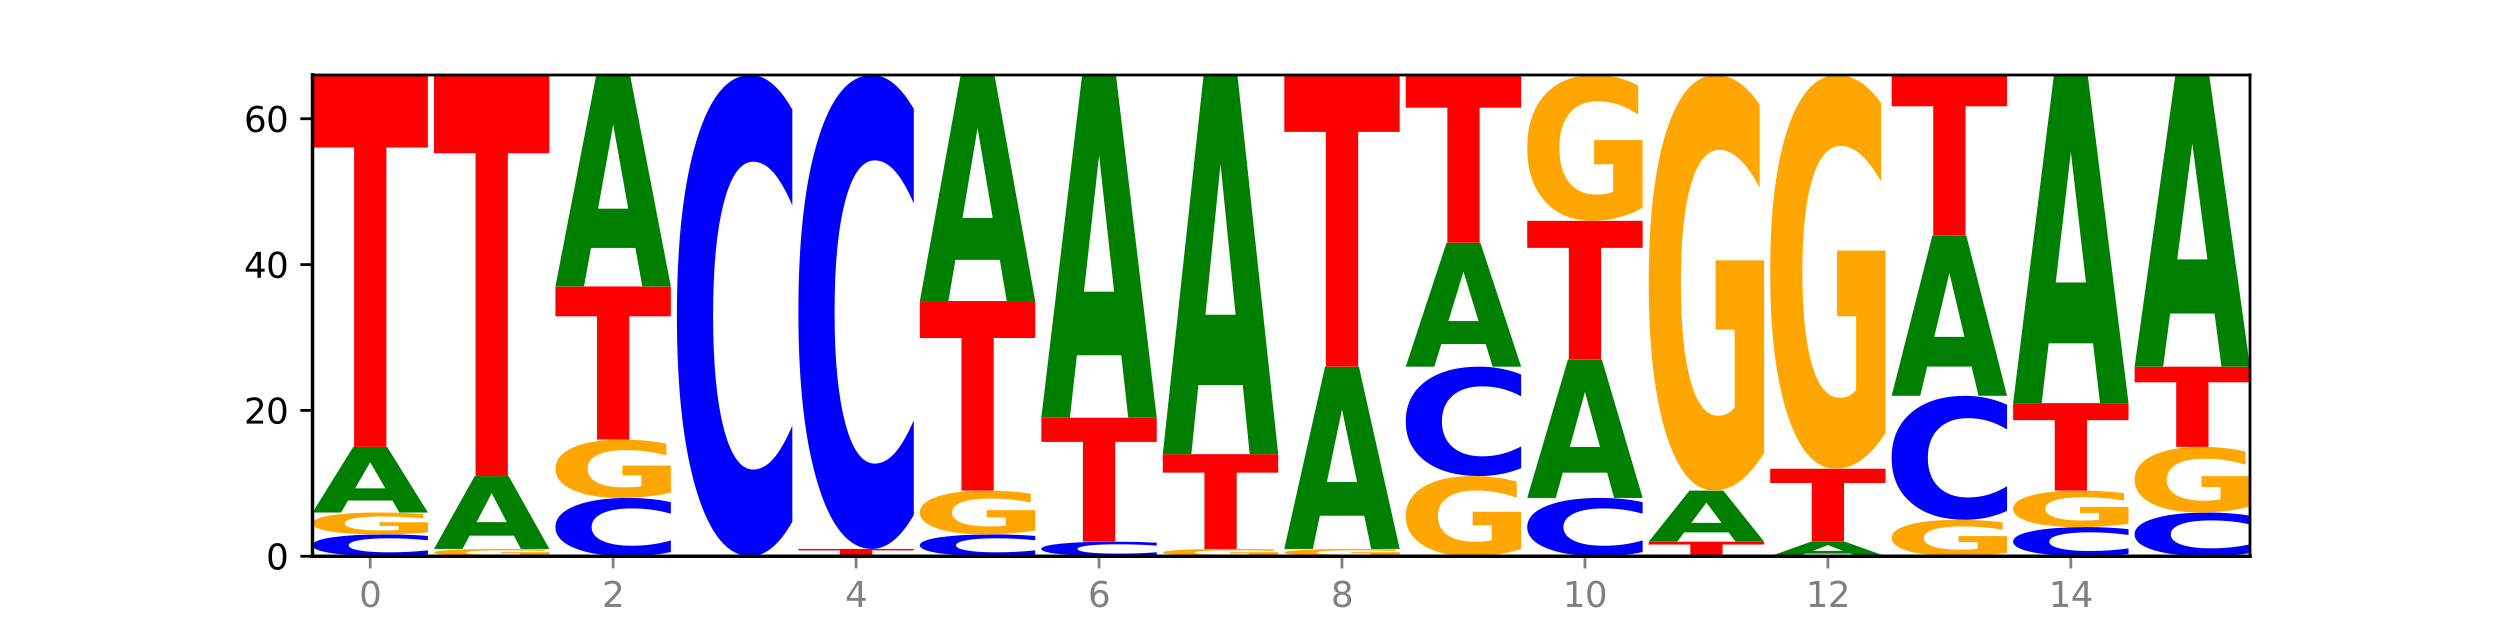
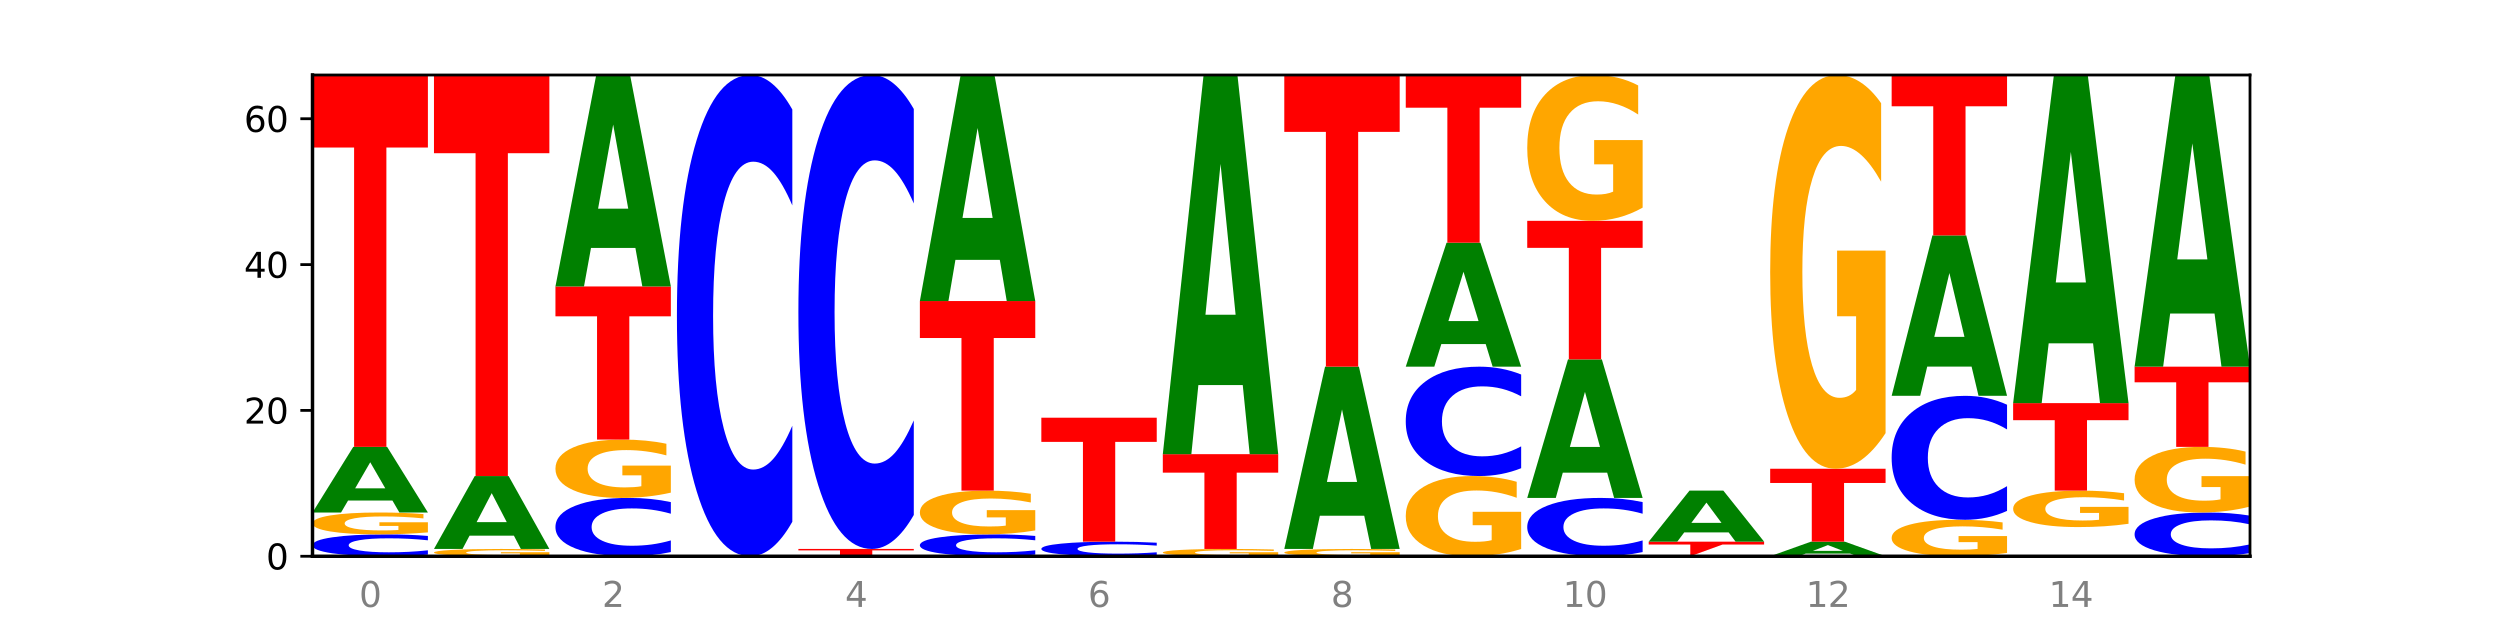
<svg xmlns="http://www.w3.org/2000/svg" xmlns:xlink="http://www.w3.org/1999/xlink" width="720pt" height="180pt" viewBox="0 0 720 180" version="1.1">
  <defs>
    <style type="text/css">*{stroke-linejoin: round; stroke-linecap: butt}</style>
  </defs>
  <g id="figure_1">
    <g id="patch_1">
      <path d="M 0 180  L 720 180  L 720 0  L 0 0  z " style="fill: #ffffff" />
    </g>
    <g id="axes_1">
      <g id="patch_2">
        <path d="M 90 160.2  L 648 160.2  L 648 21.6  L 90 21.6  z " style="fill: #ffffff" />
      </g>
      <g id="line2d_1">
        <path d="M 90 160.2  L 648 160.2  " clip-path="url(#pd2a10b1e8c)" style="fill: none; stroke: #000000; stroke-width: 0.5; stroke-linecap: square" />
      </g>
      <g id="patch_3">
        <path d="M 123.235 159.748  Q 120.455 159.972 117.449 160.085  Q 114.443 160.2 111.169 160.2  Q 101.405 160.2 95.702 159.351  Q 90 158.503 90 157.052  Q 90 155.596 95.702 154.749  Q 101.405 153.9 111.169 153.9  Q 114.443 153.9 117.449 154.015  Q 120.455 154.128 123.235 154.352  L 123.235 155.607  Q 120.43 155.311 117.708 155.173  Q 114.987 155.035 111.981 155.035  Q 106.588 155.035 103.498 155.572  Q 100.417 156.108 100.417 157.052  Q 100.417 157.992 103.498 158.529  Q 106.588 159.065 111.981 159.065  Q 114.987 159.065 117.708 158.927  Q 120.43 158.788 123.235 158.491  L 123.235 159.748  z " clip-path="url(#pd2a10b1e8c)" style="fill: #0000ff" />
      </g>
      <g id="patch_4">
        <path d="M 123.235 153.33  Q 119.883 153.615 116.278 153.758  Q 112.673 153.9 108.83 153.9  Q 100.145 153.9 95.072 153.051  Q 90 152.203 90 150.752  Q 90 149.284 95.162 148.442  Q 100.331 147.6 109.321 147.6  Q 112.785 147.6 115.958 147.715  Q 119.138 147.828 121.954 148.052  L 121.954 149.307  Q 119.049 149.02 116.174 148.878  Q 113.299 148.735 110.409 148.735  Q 105.061 148.735 102.163 149.258  Q 99.266 149.78 99.266 150.752  Q 99.266 151.715 102.059 152.241  Q 104.852 152.765 109.992 152.765  Q 111.392 152.765 112.591 152.735  Q 113.79 152.704 114.744 152.639  L 114.744 151.46  L 109.269 151.46  L 109.269 150.41  L 123.235 150.41  L 123.235 153.33  z " clip-path="url(#pd2a10b1e8c)" style="fill: #ffa600" />
      </g>
      <g id="patch_5">
        <path d="M 113.022 144.157  L 100.24 144.157  L 98.222 147.6  L 90 147.6  L 101.742 128.7  L 111.493 128.7  L 123.235 147.6  L 115.02 147.6  L 113.022 144.157  z M 102.279 140.649  L 110.963 140.649  L 106.628 133.131  L 102.279 140.649  z " clip-path="url(#pd2a10b1e8c)" style="fill: #008000" />
      </g>
      <g id="patch_6">
        <path d="M 90 21.6  L 123.235 21.6  L 123.235 42.487  L 111.278 42.487  L 111.278 128.7  L 101.98 128.7  L 101.98 42.487  L 90 42.487  L 90 21.6  z " clip-path="url(#pd2a10b1e8c)" style="fill: #ff0000" />
      </g>
      <g id="patch_7">
        <path d="M 158.219 160.01  Q 154.868 160.105 151.263 160.153  Q 147.657 160.2 143.814 160.2  Q 135.129 160.2 130.057 159.917  Q 124.984 159.634 124.984 159.151  Q 124.984 158.661 130.146 158.381  Q 135.315 158.1 144.306 158.1  Q 147.769 158.1 150.942 158.138  Q 154.123 158.176 156.938 158.251  L 156.938 158.669  Q 154.033 158.573 151.158 158.526  Q 148.283 158.478 145.393 158.478  Q 140.045 158.478 137.148 158.653  Q 134.25 158.827 134.25 159.151  Q 134.25 159.472 137.043 159.647  Q 139.837 159.822 144.976 159.822  Q 146.376 159.822 147.576 159.812  Q 148.775 159.801 149.728 159.78  L 149.728 159.387  L 144.254 159.387  L 144.254 159.037  L 158.219 159.037  L 158.219 160.01  z " clip-path="url(#pd2a10b1e8c)" style="fill: #ffa600" />
      </g>
      <g id="patch_8">
        <path d="M 148.006 154.274  L 135.225 154.274  L 133.206 158.1  L 124.984 158.1  L 136.726 137.1  L 146.477 137.1  L 158.219 158.1  L 150.004 158.1  L 148.006 154.274  z M 137.263 150.377  L 145.947 150.377  L 141.612 142.024  L 137.263 150.377  z " clip-path="url(#pd2a10b1e8c)" style="fill: #008000" />
      </g>
      <g id="patch_9">
        <path d="M 124.984 21.6  L 158.219 21.6  L 158.219 44.126  L 146.263 44.126  L 146.263 137.1  L 136.964 137.1  L 136.964 44.126  L 124.984 44.126  L 124.984 21.6  z " clip-path="url(#pd2a10b1e8c)" style="fill: #ff0000" />
      </g>
      <g id="patch_10">
        <path d="M 193.204 158.996  Q 190.424 159.593 187.418 159.895  Q 184.411 160.2 181.137 160.2  Q 171.374 160.2 165.671 157.937  Q 159.969 155.675 159.969 151.805  Q 159.969 147.922 165.671 145.663  Q 171.374 143.4 181.137 143.4  Q 184.411 143.4 187.418 143.705  Q 190.424 144.007 193.204 144.604  L 193.204 147.953  Q 190.399 147.162 187.677 146.794  Q 184.956 146.426 181.95 146.426  Q 176.557 146.426 173.467 147.859  Q 170.386 149.289 170.386 151.805  Q 170.386 154.311 173.467 155.744  Q 176.557 157.174 181.95 157.174  Q 184.956 157.174 187.677 156.806  Q 190.399 156.435 193.204 155.643  L 193.204 158.996  z " clip-path="url(#pd2a10b1e8c)" style="fill: #0000ff" />
      </g>
      <g id="patch_11">
        <path d="M 193.204 141.88  Q 189.852 142.64 186.247 143.022  Q 182.642 143.4 178.798 143.4  Q 170.113 143.4 165.041 141.137  Q 159.969 138.875 159.969 135.005  Q 159.969 131.091 165.13 128.845  Q 170.3 126.6 179.29 126.6  Q 182.754 126.6 185.927 126.905  Q 189.107 127.207 191.923 127.804  L 191.923 131.153  Q 189.018 130.386 186.143 130.008  Q 183.267 129.626 180.377 129.626  Q 175.029 129.626 172.132 131.021  Q 169.235 132.413 169.235 135.005  Q 169.235 137.573 172.028 138.975  Q 174.821 140.374 179.96 140.374  Q 181.361 140.374 182.56 140.294  Q 183.759 140.211 184.712 140.037  L 184.712 136.893  L 179.238 136.893  L 179.238 134.093  L 193.204 134.093  L 193.204 141.88  z " clip-path="url(#pd2a10b1e8c)" style="fill: #ffa600" />
      </g>
      <g id="patch_12">
        <path d="M 159.969 82.5  L 193.204 82.5  L 193.204 91.101  L 181.247 91.101  L 181.247 126.6  L 171.949 126.6  L 171.949 91.101  L 159.969 91.101  L 159.969 82.5  z " clip-path="url(#pd2a10b1e8c)" style="fill: #ff0000" />
      </g>
      <g id="patch_13">
        <path d="M 182.991 71.406  L 170.209 71.406  L 168.191 82.5  L 159.969 82.5  L 171.711 21.6  L 181.462 21.6  L 193.204 82.5  L 184.988 82.5  L 182.991 71.406  z M 172.248 60.103  L 180.932 60.103  L 176.596 35.879  L 172.248 60.103  z " clip-path="url(#pd2a10b1e8c)" style="fill: #008000" />
      </g>
      <g id="patch_14">
        <path d="M 228.188 150.265  Q 225.408 155.19 222.402 157.681  Q 219.396 160.2 216.122 160.2  Q 206.358 160.2 200.655 141.533  Q 194.953 122.866 194.953 90.943  Q 194.953 58.905 200.655 40.267  Q 206.358 21.6 216.122 21.6  Q 219.396 21.6 222.402 24.119  Q 225.408 26.61 228.188 31.535  L 228.188 59.163  Q 225.383 52.635 222.661 49.601  Q 219.94 46.566 216.934 46.566  Q 211.541 46.566 208.451 58.39  Q 205.37 70.186 205.37 90.943  Q 205.37 111.614 208.451 123.439  Q 211.541 135.234 216.934 135.234  Q 219.94 135.234 222.661 132.199  Q 225.383 129.136 228.188 122.608  L 228.188 150.265  z " clip-path="url(#pd2a10b1e8c)" style="fill: #0000ff" />
      </g>
      <g id="patch_15">
        <path d="M 229.937 158.1  L 263.172 158.1  L 263.172 158.51  L 251.216 158.51  L 251.216 160.2  L 241.917 160.2  L 241.917 158.51  L 229.937 158.51  L 229.937 158.1  z " clip-path="url(#pd2a10b1e8c)" style="fill: #ff0000" />
      </g>
      <g id="patch_16">
        <path d="M 263.172 148.316  Q 260.392 153.166 257.386 155.619  Q 254.38 158.1 251.106 158.1  Q 241.342 158.1 235.64 139.716  Q 229.937 121.332 229.937 89.892  Q 229.937 58.34 235.64 39.984  Q 241.342 21.6 251.106 21.6  Q 254.38 21.6 257.386 24.081  Q 260.392 26.534 263.172 31.384  L 263.172 58.594  Q 260.367 52.165 257.646 49.176  Q 254.924 46.187 251.918 46.187  Q 246.526 46.187 243.436 57.833  Q 240.354 69.45 240.354 89.892  Q 240.354 110.25 243.436 121.895  Q 246.526 133.513 251.918 133.513  Q 254.924 133.513 257.646 130.524  Q 260.367 127.507 263.172 121.078  L 263.172 148.316  z " clip-path="url(#pd2a10b1e8c)" style="fill: #0000ff" />
      </g>
      <g id="patch_17">
        <path d="M 298.157 159.748  Q 295.377 159.972 292.371 160.085  Q 289.364 160.2 286.09 160.2  Q 276.327 160.2 270.624 159.351  Q 264.922 158.503 264.922 157.052  Q 264.922 155.596 270.624 154.749  Q 276.327 153.9 286.09 153.9  Q 289.364 153.9 292.371 154.015  Q 295.377 154.128 298.157 154.352  L 298.157 155.607  Q 295.352 155.311 292.63 155.173  Q 289.909 155.035 286.903 155.035  Q 281.51 155.035 278.42 155.572  Q 275.338 156.108 275.338 157.052  Q 275.338 157.992 278.42 158.529  Q 281.51 159.065 286.903 159.065  Q 289.909 159.065 292.63 158.927  Q 295.352 158.788 298.157 158.491  L 298.157 159.748  z " clip-path="url(#pd2a10b1e8c)" style="fill: #0000ff" />
      </g>
      <g id="patch_18">
        <path d="M 298.157 152.76  Q 294.805 153.33 291.2 153.616  Q 287.595 153.9 283.751 153.9  Q 275.066 153.9 269.994 152.203  Q 264.922 150.506 264.922 147.604  Q 264.922 144.668 270.083 142.984  Q 275.253 141.3 284.243 141.3  Q 287.707 141.3 290.88 141.529  Q 294.06 141.755 296.876 142.203  L 296.876 144.715  Q 293.971 144.14 291.096 143.856  Q 288.22 143.57 285.33 143.57  Q 279.982 143.57 277.085 144.616  Q 274.188 145.66 274.188 147.604  Q 274.188 149.53 276.981 150.581  Q 279.774 151.63 284.913 151.63  Q 286.314 151.63 287.513 151.571  Q 288.712 151.508 289.665 151.378  L 289.665 149.02  L 284.191 149.02  L 284.191 146.919  L 298.157 146.919  L 298.157 152.76  z " clip-path="url(#pd2a10b1e8c)" style="fill: #ffa600" />
      </g>
      <g id="patch_19">
        <path d="M 264.922 86.7  L 298.157 86.7  L 298.157 97.349  L 286.2 97.349  L 286.2 141.3  L 276.902 141.3  L 276.902 97.349  L 264.922 97.349  L 264.922 86.7  z " clip-path="url(#pd2a10b1e8c)" style="fill: #ff0000" />
      </g>
      <g id="patch_20">
        <path d="M 287.944 74.841  L 275.162 74.841  L 273.144 86.7  L 264.922 86.7  L 276.664 21.6  L 286.415 21.6  L 298.157 86.7  L 289.941 86.7  L 287.944 74.841  z M 277.2 62.758  L 285.885 62.758  L 281.549 36.863  L 277.2 62.758  z " clip-path="url(#pd2a10b1e8c)" style="fill: #008000" />
      </g>
      <g id="patch_21">
        <path d="M 333.141 159.899  Q 330.361 160.048 327.355 160.124  Q 324.349 160.2 321.075 160.2  Q 311.311 160.2 305.608 159.634  Q 299.906 159.069 299.906 158.101  Q 299.906 157.13 305.608 156.566  Q 311.311 156 321.075 156  Q 324.349 156 327.355 156.076  Q 330.361 156.152 333.141 156.301  L 333.141 157.138  Q 330.336 156.94 327.614 156.849  Q 324.893 156.757 321.887 156.757  Q 316.494 156.757 313.404 157.115  Q 310.323 157.472 310.323 158.101  Q 310.323 158.728 313.404 159.086  Q 316.494 159.443 321.887 159.443  Q 324.893 159.443 327.614 159.351  Q 330.336 159.259 333.141 159.061  L 333.141 159.899  z " clip-path="url(#pd2a10b1e8c)" style="fill: #0000ff" />
      </g>
      <g id="patch_22">
        <path d="M 299.906 120.3  L 333.141 120.3  L 333.141 127.262  L 321.184 127.262  L 321.184 156  L 311.886 156  L 311.886 127.262  L 299.906 127.262  L 299.906 120.3  z " clip-path="url(#pd2a10b1e8c)" style="fill: #ff0000" />
      </g>
      <g id="patch_23">
-         <path d="M 322.928 102.32  L 310.146 102.32  L 308.128 120.3  L 299.906 120.3  L 311.648 21.6  L 321.399 21.6  L 333.141 120.3  L 324.926 120.3  L 322.928 102.32  z M 312.185 84.001  L 320.869 84.001  L 316.534 44.741  L 312.185 84.001  z " clip-path="url(#pd2a10b1e8c)" style="fill: #008000" />
-       </g>
+         </g>
      <g id="patch_24">
        <path d="M 368.125 160.01  Q 364.774 160.105 361.169 160.153  Q 357.563 160.2 353.72 160.2  Q 345.035 160.2 339.963 159.917  Q 334.89 159.634 334.89 159.151  Q 334.89 158.661 340.052 158.381  Q 345.221 158.1 354.212 158.1  Q 357.675 158.1 360.848 158.138  Q 364.029 158.176 366.844 158.251  L 366.844 158.669  Q 363.939 158.573 361.064 158.526  Q 358.189 158.478 355.299 158.478  Q 349.951 158.478 347.054 158.653  Q 344.156 158.827 344.156 159.151  Q 344.156 159.472 346.949 159.647  Q 349.743 159.822 354.882 159.822  Q 356.282 159.822 357.482 159.812  Q 358.681 159.801 359.634 159.78  L 359.634 159.387  L 354.159 159.387  L 354.159 159.037  L 368.125 159.037  L 368.125 160.01  z " clip-path="url(#pd2a10b1e8c)" style="fill: #ffa600" />
      </g>
      <g id="patch_25">
        <path d="M 334.89 130.8  L 368.125 130.8  L 368.125 136.124  L 356.168 136.124  L 356.168 158.1  L 346.87 158.1  L 346.87 136.124  L 334.89 136.124  L 334.89 130.8  z " clip-path="url(#pd2a10b1e8c)" style="fill: #ff0000" />
      </g>
      <g id="patch_26">
        <path d="M 357.912 110.907  L 345.131 110.907  L 343.112 130.8  L 334.89 130.8  L 346.632 21.6  L 356.383 21.6  L 368.125 130.8  L 359.91 130.8  L 357.912 110.907  z M 347.169 90.64  L 355.853 90.64  L 351.518 47.203  L 347.169 90.64  z " clip-path="url(#pd2a10b1e8c)" style="fill: #008000" />
      </g>
      <g id="patch_27">
        <path d="M 403.11 160.01  Q 399.758 160.105 396.153 160.153  Q 392.548 160.2 388.704 160.2  Q 380.019 160.2 374.947 159.917  Q 369.875 159.634 369.875 159.151  Q 369.875 158.661 375.036 158.381  Q 380.206 158.1 389.196 158.1  Q 392.66 158.1 395.833 158.138  Q 399.013 158.176 401.829 158.251  L 401.829 158.669  Q 398.924 158.573 396.049 158.526  Q 393.173 158.478 390.283 158.478  Q 384.935 158.478 382.038 158.653  Q 379.141 158.827 379.141 159.151  Q 379.141 159.472 381.934 159.647  Q 384.727 159.822 389.866 159.822  Q 391.267 159.822 392.466 159.812  Q 393.665 159.801 394.618 159.78  L 394.618 159.387  L 389.144 159.387  L 389.144 159.037  L 403.11 159.037  L 403.11 160.01  z " clip-path="url(#pd2a10b1e8c)" style="fill: #ffa600" />
      </g>
      <g id="patch_28">
        <path d="M 392.897 148.536  L 380.115 148.536  L 378.097 158.1  L 369.875 158.1  L 381.617 105.6  L 391.368 105.6  L 403.11 158.1  L 394.894 158.1  L 392.897 148.536  z M 382.153 138.792  L 390.838 138.792  L 386.502 117.909  L 382.153 138.792  z " clip-path="url(#pd2a10b1e8c)" style="fill: #008000" />
      </g>
      <g id="patch_29">
        <path d="M 369.875 21.6  L 403.11 21.6  L 403.11 37.982  L 391.153 37.982  L 391.153 105.6  L 381.855 105.6  L 381.855 37.982  L 369.875 37.982  L 369.875 21.6  z " clip-path="url(#pd2a10b1e8c)" style="fill: #ff0000" />
      </g>
      <g id="patch_30">
        <path d="M 438.094 158.11  Q 434.742 159.155 431.137 159.68  Q 427.532 160.2 423.689 160.2  Q 415.004 160.2 409.931 157.089  Q 404.859 153.978 404.859 148.657  Q 404.859 143.275 410.021 140.187  Q 415.19 137.1 424.18 137.1  Q 427.644 137.1 430.817 137.52  Q 433.997 137.935 436.813 138.756  L 436.813 143.361  Q 433.908 142.306 431.033 141.786  Q 428.158 141.261 425.268 141.261  Q 419.92 141.261 417.022 143.179  Q 414.125 145.093 414.125 148.657  Q 414.125 152.188 416.918 154.116  Q 419.711 156.039 424.851 156.039  Q 426.251 156.039 427.45 155.929  Q 428.649 155.815 429.603 155.576  L 429.603 151.253  L 424.128 151.253  L 424.128 147.402  L 438.094 147.402  L 438.094 158.11  z " clip-path="url(#pd2a10b1e8c)" style="fill: #ffa600" />
      </g>
      <g id="patch_31">
        <path d="M 438.094 134.842  Q 435.314 135.961 432.308 136.527  Q 429.302 137.1 426.028 137.1  Q 416.264 137.1 410.561 132.857  Q 404.859 128.615 404.859 121.36  Q 404.859 114.079 410.561 109.843  Q 416.264 105.6 426.028 105.6  Q 429.302 105.6 432.308 106.173  Q 435.314 106.739 438.094 107.858  L 438.094 114.137  Q 435.289 112.654 432.567 111.964  Q 429.846 111.274 426.84 111.274  Q 421.447 111.274 418.357 113.961  Q 415.276 116.642 415.276 121.36  Q 415.276 126.058 418.357 128.745  Q 421.447 131.426 426.84 131.426  Q 429.846 131.426 432.567 130.736  Q 435.289 130.04 438.094 128.556  L 438.094 134.842  z " clip-path="url(#pd2a10b1e8c)" style="fill: #0000ff" />
      </g>
      <g id="patch_32">
        <path d="M 427.881 99.097  L 415.099 99.097  L 413.081 105.6  L 404.859 105.6  L 416.601 69.9  L 426.352 69.9  L 438.094 105.6  L 429.879 105.6  L 427.881 99.097  z M 417.138 92.471  L 425.822 92.471  L 421.487 78.27  L 417.138 92.471  z " clip-path="url(#pd2a10b1e8c)" style="fill: #008000" />
      </g>
      <g id="patch_33">
        <path d="M 404.859 21.6  L 438.094 21.6  L 438.094 31.02  L 426.137 31.02  L 426.137 69.9  L 416.839 69.9  L 416.839 31.02  L 404.859 31.02  L 404.859 21.6  z " clip-path="url(#pd2a10b1e8c)" style="fill: #ff0000" />
      </g>
      <g id="patch_34">
        <path d="M 473.078 158.996  Q 470.298 159.593 467.292 159.895  Q 464.286 160.2 461.012 160.2  Q 451.248 160.2 445.546 157.937  Q 439.843 155.675 439.843 151.805  Q 439.843 147.922 445.546 145.663  Q 451.248 143.4 461.012 143.4  Q 464.286 143.4 467.292 143.705  Q 470.298 144.007 473.078 144.604  L 473.078 147.953  Q 470.273 147.162 467.552 146.794  Q 464.83 146.426 461.824 146.426  Q 456.432 146.426 453.342 147.859  Q 450.26 149.289 450.26 151.805  Q 450.26 154.311 453.342 155.744  Q 456.432 157.174 461.824 157.174  Q 464.83 157.174 467.552 156.806  Q 470.273 156.435 473.078 155.643  L 473.078 158.996  z " clip-path="url(#pd2a10b1e8c)" style="fill: #0000ff" />
      </g>
      <g id="patch_35">
        <path d="M 462.865 136.131  L 450.084 136.131  L 448.065 143.4  L 439.843 143.4  L 451.585 103.5  L 461.336 103.5  L 473.078 143.4  L 464.863 143.4  L 462.865 136.131  z M 452.122 128.726  L 460.806 128.726  L 456.471 112.855  L 452.122 128.726  z " clip-path="url(#pd2a10b1e8c)" style="fill: #008000" />
      </g>
      <g id="patch_36">
        <path d="M 439.843 63.6  L 473.078 63.6  L 473.078 71.382  L 461.121 71.382  L 461.121 103.5  L 451.823 103.5  L 451.823 71.382  L 439.843 71.382  L 439.843 63.6  z " clip-path="url(#pd2a10b1e8c)" style="fill: #ff0000" />
      </g>
      <g id="patch_37">
        <path d="M 473.078 59.8  Q 469.727 61.7 466.121 62.654  Q 462.516 63.6 458.673 63.6  Q 449.988 63.6 444.916 57.943  Q 439.843 52.287 439.843 42.613  Q 439.843 32.827 445.005 27.213  Q 450.174 21.6 459.165 21.6  Q 462.628 21.6 465.801 22.363  Q 468.982 23.118 471.797 24.611  L 471.797 32.983  Q 468.892 31.065 466.017 30.12  Q 463.142 29.165 460.252 29.165  Q 454.904 29.165 452.007 32.653  Q 449.109 36.132 449.109 42.613  Q 449.109 49.033 451.902 52.538  Q 454.696 56.035 459.835 56.035  Q 461.235 56.035 462.434 55.835  Q 463.634 55.627 464.587 55.193  L 464.587 47.333  L 459.112 47.333  L 459.112 40.331  L 473.078 40.331  L 473.078 59.8  z " clip-path="url(#pd2a10b1e8c)" style="fill: #ffa600" />
      </g>
      <g id="patch_38">
-         <path d="M 474.828 156  L 508.063 156  L 508.063 156.819  L 496.106 156.819  L 496.106 160.2  L 486.808 160.2  L 486.808 156.819  L 474.828 156.819  L 474.828 156  z " clip-path="url(#pd2a10b1e8c)" style="fill: #ff0000" />
+         <path d="M 474.828 156  L 508.063 156  L 508.063 156.819  L 496.106 156.819  L 486.808 160.2  L 486.808 156.819  L 474.828 156.819  L 474.828 156  z " clip-path="url(#pd2a10b1e8c)" style="fill: #ff0000" />
      </g>
      <g id="patch_39">
        <path d="M 497.85 153.322  L 485.068 153.322  L 483.05 156  L 474.828 156  L 486.57 141.3  L 496.321 141.3  L 508.063 156  L 499.847 156  L 497.85 153.322  z M 487.106 150.594  L 495.791 150.594  L 491.455 144.747  L 487.106 150.594  z " clip-path="url(#pd2a10b1e8c)" style="fill: #008000" />
      </g>
      <g id="patch_40">
-         <path d="M 508.063 130.47  Q 504.711 135.885 501.106 138.605  Q 497.501 141.3 493.657 141.3  Q 484.972 141.3 479.9 125.178  Q 474.828 109.057 474.828 81.487  Q 474.828 53.596 479.989 37.598  Q 485.159 21.6 494.149 21.6  Q 497.612 21.6 500.786 23.776  Q 503.966 25.927 506.782 30.18  L 506.782 54.041  Q 503.877 48.576 501.002 45.881  Q 498.126 43.161 495.236 43.161  Q 489.888 43.161 486.991 53.101  Q 484.093 63.017 484.093 81.487  Q 484.093 99.785 486.887 109.774  Q 489.68 119.739 494.819 119.739  Q 496.22 119.739 497.419 119.17  Q 498.618 118.577 499.571 117.34  L 499.571 94.938  L 494.097 94.938  L 494.097 74.984  L 508.063 74.984  L 508.063 130.47  z " clip-path="url(#pd2a10b1e8c)" style="fill: #ffa600" />
-       </g>
+         </g>
      <g id="patch_41">
        <path d="M 532.834 159.435  L 520.052 159.435  L 518.034 160.2  L 509.812 160.2  L 521.554 156  L 531.305 156  L 543.047 160.2  L 534.832 160.2  L 532.834 159.435  z M 522.091 158.655  L 530.775 158.655  L 526.44 156.985  L 522.091 158.655  z " clip-path="url(#pd2a10b1e8c)" style="fill: #008000" />
      </g>
      <g id="patch_42">
        <path d="M 509.812 135  L 543.047 135  L 543.047 139.096  L 531.09 139.096  L 531.09 156  L 521.792 156  L 521.792 139.096  L 509.812 139.096  L 509.812 135  z " clip-path="url(#pd2a10b1e8c)" style="fill: #ff0000" />
      </g>
      <g id="patch_43">
        <path d="M 543.047 124.74  Q 539.695 129.87 536.09 132.447  Q 532.485 135 528.642 135  Q 519.957 135 514.884 119.727  Q 509.812 104.454 509.812 78.335  Q 509.812 51.912 514.974 36.756  Q 520.143 21.6 529.133 21.6  Q 532.597 21.6 535.77 23.661  Q 538.95 25.699 541.766 29.728  L 541.766 52.333  Q 538.861 47.157 535.986 44.603  Q 533.111 42.027 530.221 42.027  Q 524.873 42.027 521.975 51.443  Q 519.078 60.837 519.078 78.335  Q 519.078 95.67 521.871 105.133  Q 524.664 114.573 529.804 114.573  Q 531.204 114.573 532.403 114.035  Q 533.602 113.473 534.556 112.301  L 534.556 91.078  L 529.081 91.078  L 529.081 72.174  L 543.047 72.174  L 543.047 124.74  z " clip-path="url(#pd2a10b1e8c)" style="fill: #ffa600" />
      </g>
      <g id="patch_44">
        <path d="M 578.031 159.25  Q 574.68 159.725 571.074 159.964  Q 567.469 160.2 563.626 160.2  Q 554.941 160.2 549.869 158.786  Q 544.796 157.372 544.796 154.953  Q 544.796 152.507 549.958 151.103  Q 555.127 149.7 564.118 149.7  Q 567.581 149.7 570.754 149.891  Q 573.935 150.08 576.75 150.453  L 576.75 152.546  Q 573.845 152.066 570.97 151.83  Q 568.095 151.591 565.205 151.591  Q 559.857 151.591 556.96 152.463  Q 554.062 153.333 554.062 154.953  Q 554.062 156.558 556.855 157.435  Q 559.649 158.309 564.788 158.309  Q 566.188 158.309 567.387 158.259  Q 568.587 158.207 569.54 158.098  L 569.54 156.133  L 564.065 156.133  L 564.065 154.383  L 578.031 154.383  L 578.031 159.25  z " clip-path="url(#pd2a10b1e8c)" style="fill: #ffa600" />
      </g>
      <g id="patch_45">
        <path d="M 578.031 147.141  Q 575.251 148.409 572.245 149.051  Q 569.239 149.7 565.965 149.7  Q 556.201 149.7 550.499 144.892  Q 544.796 140.084 544.796 131.861  Q 544.796 123.609 550.499 118.808  Q 556.201 114 565.965 114  Q 569.239 114 572.245 114.649  Q 575.251 115.291 578.031 116.559  L 578.031 123.675  Q 575.226 121.994 572.505 121.212  Q 569.783 120.431 566.777 120.431  Q 561.384 120.431 558.295 123.476  Q 555.213 126.515 555.213 131.861  Q 555.213 137.185 558.295 140.231  Q 561.384 143.269 566.777 143.269  Q 569.783 143.269 572.505 142.488  Q 575.226 141.699 578.031 140.017  L 578.031 147.141  z " clip-path="url(#pd2a10b1e8c)" style="fill: #0000ff" />
      </g>
      <g id="patch_46">
        <path d="M 567.818 105.584  L 555.037 105.584  L 553.018 114  L 544.796 114  L 556.538 67.8  L 566.289 67.8  L 578.031 114  L 569.816 114  L 567.818 105.584  z M 557.075 97.009  L 565.759 97.009  L 561.424 78.632  L 557.075 97.009  z " clip-path="url(#pd2a10b1e8c)" style="fill: #008000" />
      </g>
      <g id="patch_47">
        <path d="M 544.796 21.6  L 578.031 21.6  L 578.031 30.61  L 566.074 30.61  L 566.074 67.8  L 556.776 67.8  L 556.776 30.61  L 544.796 30.61  L 544.796 21.6  z " clip-path="url(#pd2a10b1e8c)" style="fill: #ff0000" />
      </g>
      <g id="patch_48">
-         <path d="M 613.016 159.598  Q 610.236 159.896 607.229 160.047  Q 604.223 160.2 600.949 160.2  Q 591.186 160.2 585.483 159.069  Q 579.781 157.937 579.781 156.003  Q 579.781 154.061 585.483 152.931  Q 591.186 151.8 600.949 151.8  Q 604.223 151.8 607.229 151.953  Q 610.236 152.104 613.016 152.402  L 613.016 154.077  Q 610.21 153.681 607.489 153.497  Q 604.768 153.313 601.761 153.313  Q 596.369 153.313 593.279 154.03  Q 590.197 154.745 590.197 156.003  Q 590.197 157.255 593.279 157.972  Q 596.369 158.687 601.761 158.687  Q 604.768 158.687 607.489 158.503  Q 610.21 158.317 613.016 157.922  L 613.016 159.598  z " clip-path="url(#pd2a10b1e8c)" style="fill: #0000ff" />
-       </g>
+         </g>
      <g id="patch_49">
        <path d="M 613.016 150.85  Q 609.664 151.325 606.059 151.564  Q 602.454 151.8 598.61 151.8  Q 589.925 151.8 584.853 150.386  Q 579.781 148.972 579.781 146.553  Q 579.781 144.107 584.942 142.703  Q 590.112 141.3 599.102 141.3  Q 602.565 141.3 605.739 141.491  Q 608.919 141.68 611.735 142.053  L 611.735 144.146  Q 608.83 143.666 605.955 143.43  Q 603.079 143.191 600.189 143.191  Q 594.841 143.191 591.944 144.063  Q 589.046 144.933 589.046 146.553  Q 589.046 148.158 591.84 149.035  Q 594.633 149.909 599.772 149.909  Q 601.173 149.909 602.372 149.859  Q 603.571 149.807 604.524 149.698  L 604.524 147.733  L 599.05 147.733  L 599.05 145.983  L 613.016 145.983  L 613.016 150.85  z " clip-path="url(#pd2a10b1e8c)" style="fill: #ffa600" />
      </g>
      <g id="patch_50">
        <path d="M 579.781 116.1  L 613.016 116.1  L 613.016 121.015  L 601.059 121.015  L 601.059 141.3  L 591.761 141.3  L 591.761 121.015  L 579.781 121.015  L 579.781 116.1  z " clip-path="url(#pd2a10b1e8c)" style="fill: #ff0000" />
      </g>
      <g id="patch_51">
        <path d="M 602.803 98.885  L 590.021 98.885  L 588.003 116.1  L 579.781 116.1  L 591.523 21.6  L 601.274 21.6  L 613.016 116.1  L 604.8 116.1  L 602.803 98.885  z M 592.059 81.346  L 600.744 81.346  L 596.408 43.757  L 592.059 81.346  z " clip-path="url(#pd2a10b1e8c)" style="fill: #008000" />
      </g>
      <g id="patch_52">
        <path d="M 648 159.297  Q 645.22 159.745 642.214 159.971  Q 639.208 160.2 635.934 160.2  Q 626.17 160.2 620.467 158.503  Q 614.765 156.806 614.765 153.904  Q 614.765 150.991 620.467 149.297  Q 626.17 147.6 635.934 147.6  Q 639.208 147.6 642.214 147.829  Q 645.22 148.055 648 148.503  L 648 151.015  Q 645.195 150.421 642.473 150.146  Q 639.752 149.87 636.746 149.87  Q 631.353 149.87 628.263 150.945  Q 625.182 152.017 625.182 153.904  Q 625.182 155.783 628.263 156.858  Q 631.353 157.93 636.746 157.93  Q 639.752 157.93 642.473 157.654  Q 645.195 157.376 648 156.783  L 648 159.297  z " clip-path="url(#pd2a10b1e8c)" style="fill: #0000ff" />
      </g>
      <g id="patch_53">
        <path d="M 648 145.89  Q 644.648 146.745 641.043 147.174  Q 637.438 147.6 633.595 147.6  Q 624.91 147.6 619.837 145.054  Q 614.765 142.509 614.765 138.156  Q 614.765 133.752 619.927 131.226  Q 625.096 128.7 634.086 128.7  Q 637.55 128.7 640.723 129.044  Q 643.903 129.383 646.719 130.055  L 646.719 133.822  Q 643.814 132.959 640.939 132.534  Q 638.064 132.104 635.174 132.104  Q 629.826 132.104 626.928 133.674  Q 624.031 135.239 624.031 138.156  Q 624.031 141.045 626.824 142.622  Q 629.617 144.196 634.757 144.196  Q 636.157 144.196 637.356 144.106  Q 638.555 144.012 639.509 143.817  L 639.509 140.28  L 634.034 140.28  L 634.034 137.129  L 648 137.129  L 648 145.89  z " clip-path="url(#pd2a10b1e8c)" style="fill: #ffa600" />
      </g>
      <g id="patch_54">
        <path d="M 614.765 105.6  L 648 105.6  L 648 110.105  L 636.043 110.105  L 636.043 128.7  L 626.745 128.7  L 626.745 110.105  L 614.765 110.105  L 614.765 105.6  z " clip-path="url(#pd2a10b1e8c)" style="fill: #ff0000" />
      </g>
      <g id="patch_55">
        <path d="M 637.787 90.298  L 625.005 90.298  L 622.987 105.6  L 614.765 105.6  L 626.507 21.6  L 636.258 21.6  L 648 105.6  L 639.785 105.6  L 637.787 90.298  z M 627.044 74.708  L 635.728 74.708  L 631.393 41.295  L 627.044 74.708  z " clip-path="url(#pd2a10b1e8c)" style="fill: #008000" />
      </g>
      <g id="matplotlib.axis_1">
        <g id="xtick_1">
          <g id="line2d_2">
            <defs>
-               <path id="mc9f1fbab9e" d="M 0 0  L 0 3.5  " style="stroke: #808080; stroke-width: 0.8" />
-             </defs>
+               </defs>
            <g>
              <use xlink:href="#mc9f1fbab9e" x="106.618" y="160.2" style="fill: #808080; stroke: #808080; stroke-width: 0.8" />
            </g>
          </g>
          <g id="text_1">
            <g style="fill: #808080" transform="translate(103.436 174.798) scale(0.1 -0.1)">
              <defs>
                <path id="DejaVuSans-30" d="M 2034 4250  Q 1547 4250 1301 3770  Q 1056 3291 1056 2328  Q 1056 1369 1301 889  Q 1547 409 2034 409  Q 2525 409 2770 889  Q 3016 1369 3016 2328  Q 3016 3291 2770 3770  Q 2525 4250 2034 4250  z M 2034 4750  Q 2819 4750 3233 4129  Q 3647 3509 3647 2328  Q 3647 1150 3233 529  Q 2819 -91 2034 -91  Q 1250 -91 836 529  Q 422 1150 422 2328  Q 422 3509 836 4129  Q 1250 4750 2034 4750  z " transform="scale(0.016)" />
              </defs>
              <use xlink:href="#DejaVuSans-30" />
            </g>
          </g>
        </g>
        <g id="xtick_2">
          <g id="line2d_3">
            <g>
              <use xlink:href="#mc9f1fbab9e" x="176.586" y="160.2" style="fill: #808080; stroke: #808080; stroke-width: 0.8" />
            </g>
          </g>
          <g id="text_2">
            <g style="fill: #808080" transform="translate(173.405 174.798) scale(0.1 -0.1)">
              <defs>
                <path id="DejaVuSans-32" d="M 1228 531  L 3431 531  L 3431 0  L 469 0  L 469 531  Q 828 903 1448 1529  Q 2069 2156 2228 2338  Q 2531 2678 2651 2914  Q 2772 3150 2772 3378  Q 2772 3750 2511 3984  Q 2250 4219 1831 4219  Q 1534 4219 1204 4116  Q 875 4013 500 3803  L 500 4441  Q 881 4594 1212 4672  Q 1544 4750 1819 4750  Q 2544 4750 2975 4387  Q 3406 4025 3406 3419  Q 3406 3131 3298 2873  Q 3191 2616 2906 2266  Q 2828 2175 2409 1742  Q 1991 1309 1228 531  z " transform="scale(0.016)" />
              </defs>
              <use xlink:href="#DejaVuSans-32" />
            </g>
          </g>
        </g>
        <g id="xtick_3">
          <g id="line2d_4">
            <g>
              <use xlink:href="#mc9f1fbab9e" x="246.555" y="160.2" style="fill: #808080; stroke: #808080; stroke-width: 0.8" />
            </g>
          </g>
          <g id="text_3">
            <g style="fill: #808080" transform="translate(243.374 174.798) scale(0.1 -0.1)">
              <defs>
                <path id="DejaVuSans-34" d="M 2419 4116  L 825 1625  L 2419 1625  L 2419 4116  z M 2253 4666  L 3047 4666  L 3047 1625  L 3713 1625  L 3713 1100  L 3047 1100  L 3047 0  L 2419 0  L 2419 1100  L 313 1100  L 313 1709  L 2253 4666  z " transform="scale(0.016)" />
              </defs>
              <use xlink:href="#DejaVuSans-34" />
            </g>
          </g>
        </g>
        <g id="xtick_4">
          <g id="line2d_5">
            <g>
              <use xlink:href="#mc9f1fbab9e" x="316.524" y="160.2" style="fill: #808080; stroke: #808080; stroke-width: 0.8" />
            </g>
          </g>
          <g id="text_4">
            <g style="fill: #808080" transform="translate(313.342 174.798) scale(0.1 -0.1)">
              <defs>
                <path id="DejaVuSans-36" d="M 2113 2584  Q 1688 2584 1439 2293  Q 1191 2003 1191 1497  Q 1191 994 1439 701  Q 1688 409 2113 409  Q 2538 409 2786 701  Q 3034 994 3034 1497  Q 3034 2003 2786 2293  Q 2538 2584 2113 2584  z M 3366 4563  L 3366 3988  Q 3128 4100 2886 4159  Q 2644 4219 2406 4219  Q 1781 4219 1451 3797  Q 1122 3375 1075 2522  Q 1259 2794 1537 2939  Q 1816 3084 2150 3084  Q 2853 3084 3261 2657  Q 3669 2231 3669 1497  Q 3669 778 3244 343  Q 2819 -91 2113 -91  Q 1303 -91 875 529  Q 447 1150 447 2328  Q 447 3434 972 4092  Q 1497 4750 2381 4750  Q 2619 4750 2861 4703  Q 3103 4656 3366 4563  z " transform="scale(0.016)" />
              </defs>
              <use xlink:href="#DejaVuSans-36" />
            </g>
          </g>
        </g>
        <g id="xtick_5">
          <g id="line2d_6">
            <g>
              <use xlink:href="#mc9f1fbab9e" x="386.492" y="160.2" style="fill: #808080; stroke: #808080; stroke-width: 0.8" />
            </g>
          </g>
          <g id="text_5">
            <g style="fill: #808080" transform="translate(383.311 174.798) scale(0.1 -0.1)">
              <defs>
                <path id="DejaVuSans-38" d="M 2034 2216  Q 1584 2216 1326 1975  Q 1069 1734 1069 1313  Q 1069 891 1326 650  Q 1584 409 2034 409  Q 2484 409 2743 651  Q 3003 894 3003 1313  Q 3003 1734 2745 1975  Q 2488 2216 2034 2216  z M 1403 2484  Q 997 2584 770 2862  Q 544 3141 544 3541  Q 544 4100 942 4425  Q 1341 4750 2034 4750  Q 2731 4750 3128 4425  Q 3525 4100 3525 3541  Q 3525 3141 3298 2862  Q 3072 2584 2669 2484  Q 3125 2378 3379 2068  Q 3634 1759 3634 1313  Q 3634 634 3220 271  Q 2806 -91 2034 -91  Q 1263 -91 848 271  Q 434 634 434 1313  Q 434 1759 690 2068  Q 947 2378 1403 2484  z M 1172 3481  Q 1172 3119 1398 2916  Q 1625 2713 2034 2713  Q 2441 2713 2670 2916  Q 2900 3119 2900 3481  Q 2900 3844 2670 4047  Q 2441 4250 2034 4250  Q 1625 4250 1398 4047  Q 1172 3844 1172 3481  z " transform="scale(0.016)" />
              </defs>
              <use xlink:href="#DejaVuSans-38" />
            </g>
          </g>
        </g>
        <g id="xtick_6">
          <g id="line2d_7">
            <g>
              <use xlink:href="#mc9f1fbab9e" x="456.461" y="160.2" style="fill: #808080; stroke: #808080; stroke-width: 0.8" />
            </g>
          </g>
          <g id="text_6">
            <g style="fill: #808080" transform="translate(450.098 174.798) scale(0.1 -0.1)">
              <defs>
                <path id="DejaVuSans-31" d="M 794 531  L 1825 531  L 1825 4091  L 703 3866  L 703 4441  L 1819 4666  L 2450 4666  L 2450 531  L 3481 531  L 3481 0  L 794 0  L 794 531  z " transform="scale(0.016)" />
              </defs>
              <use xlink:href="#DejaVuSans-31" />
              <use xlink:href="#DejaVuSans-30" x="63.623" />
            </g>
          </g>
        </g>
        <g id="xtick_7">
          <g id="line2d_8">
            <g>
              <use xlink:href="#mc9f1fbab9e" x="526.429" y="160.2" style="fill: #808080; stroke: #808080; stroke-width: 0.8" />
            </g>
          </g>
          <g id="text_7">
            <g style="fill: #808080" transform="translate(520.067 174.798) scale(0.1 -0.1)">
              <use xlink:href="#DejaVuSans-31" />
              <use xlink:href="#DejaVuSans-32" x="63.623" />
            </g>
          </g>
        </g>
        <g id="xtick_8">
          <g id="line2d_9">
            <g>
              <use xlink:href="#mc9f1fbab9e" x="596.398" y="160.2" style="fill: #808080; stroke: #808080; stroke-width: 0.8" />
            </g>
          </g>
          <g id="text_8">
            <g style="fill: #808080" transform="translate(590.036 174.798) scale(0.1 -0.1)">
              <use xlink:href="#DejaVuSans-31" />
              <use xlink:href="#DejaVuSans-34" x="63.623" />
            </g>
          </g>
        </g>
      </g>
      <g id="matplotlib.axis_2">
        <g id="ytick_1">
          <g id="line2d_10">
            <defs>
              <path id="m4fb5fbbe23" d="M 0 0  L -3.5 0  " style="stroke: #000000; stroke-width: 0.8" />
            </defs>
            <g>
              <use xlink:href="#m4fb5fbbe23" x="90" y="160.2" style="stroke: #000000; stroke-width: 0.8" />
            </g>
          </g>
          <g id="text_9">
            <g transform="translate(76.638 163.999) scale(0.1 -0.1)">
              <use xlink:href="#DejaVuSans-30" />
            </g>
          </g>
        </g>
        <g id="ytick_2">
          <g id="line2d_11">
            <g>
              <use xlink:href="#m4fb5fbbe23" x="90" y="118.2" style="stroke: #000000; stroke-width: 0.8" />
            </g>
          </g>
          <g id="text_10">
            <g transform="translate(70.275 121.999) scale(0.1 -0.1)">
              <use xlink:href="#DejaVuSans-32" />
              <use xlink:href="#DejaVuSans-30" x="63.623" />
            </g>
          </g>
        </g>
        <g id="ytick_3">
          <g id="line2d_12">
            <g>
              <use xlink:href="#m4fb5fbbe23" x="90" y="76.2" style="stroke: #000000; stroke-width: 0.8" />
            </g>
          </g>
          <g id="text_11">
            <g transform="translate(70.275 79.999) scale(0.1 -0.1)">
              <use xlink:href="#DejaVuSans-34" />
              <use xlink:href="#DejaVuSans-30" x="63.623" />
            </g>
          </g>
        </g>
        <g id="ytick_4">
          <g id="line2d_13">
            <g>
              <use xlink:href="#m4fb5fbbe23" x="90" y="34.2" style="stroke: #000000; stroke-width: 0.8" />
            </g>
          </g>
          <g id="text_12">
            <g transform="translate(70.275 37.999) scale(0.1 -0.1)">
              <use xlink:href="#DejaVuSans-36" />
              <use xlink:href="#DejaVuSans-30" x="63.623" />
            </g>
          </g>
        </g>
      </g>
      <g id="patch_56">
        <path d="M 90 160.2  L 90 21.6  " style="fill: none; stroke: #000000; stroke-linejoin: miter; stroke-linecap: square" />
      </g>
      <g id="patch_57">
        <path d="M 648 160.2  L 648 21.6  " style="fill: none; stroke: #000000; stroke-width: 0.8; stroke-linejoin: miter; stroke-linecap: square" />
      </g>
      <g id="patch_58">
        <path d="M 90 160.2  L 648 160.2  " style="fill: none; stroke: #000000; stroke-linejoin: miter; stroke-linecap: square" />
      </g>
      <g id="patch_59">
        <path d="M 90 21.6  L 648 21.6  " style="fill: none; stroke: #000000; stroke-width: 0.8; stroke-linejoin: miter; stroke-linecap: square" />
      </g>
    </g>
  </g>
  <defs>
    <clipPath id="pd2a10b1e8c">
      <rect x="90" y="21.6" width="558" height="138.6" />
    </clipPath>
  </defs>
</svg>